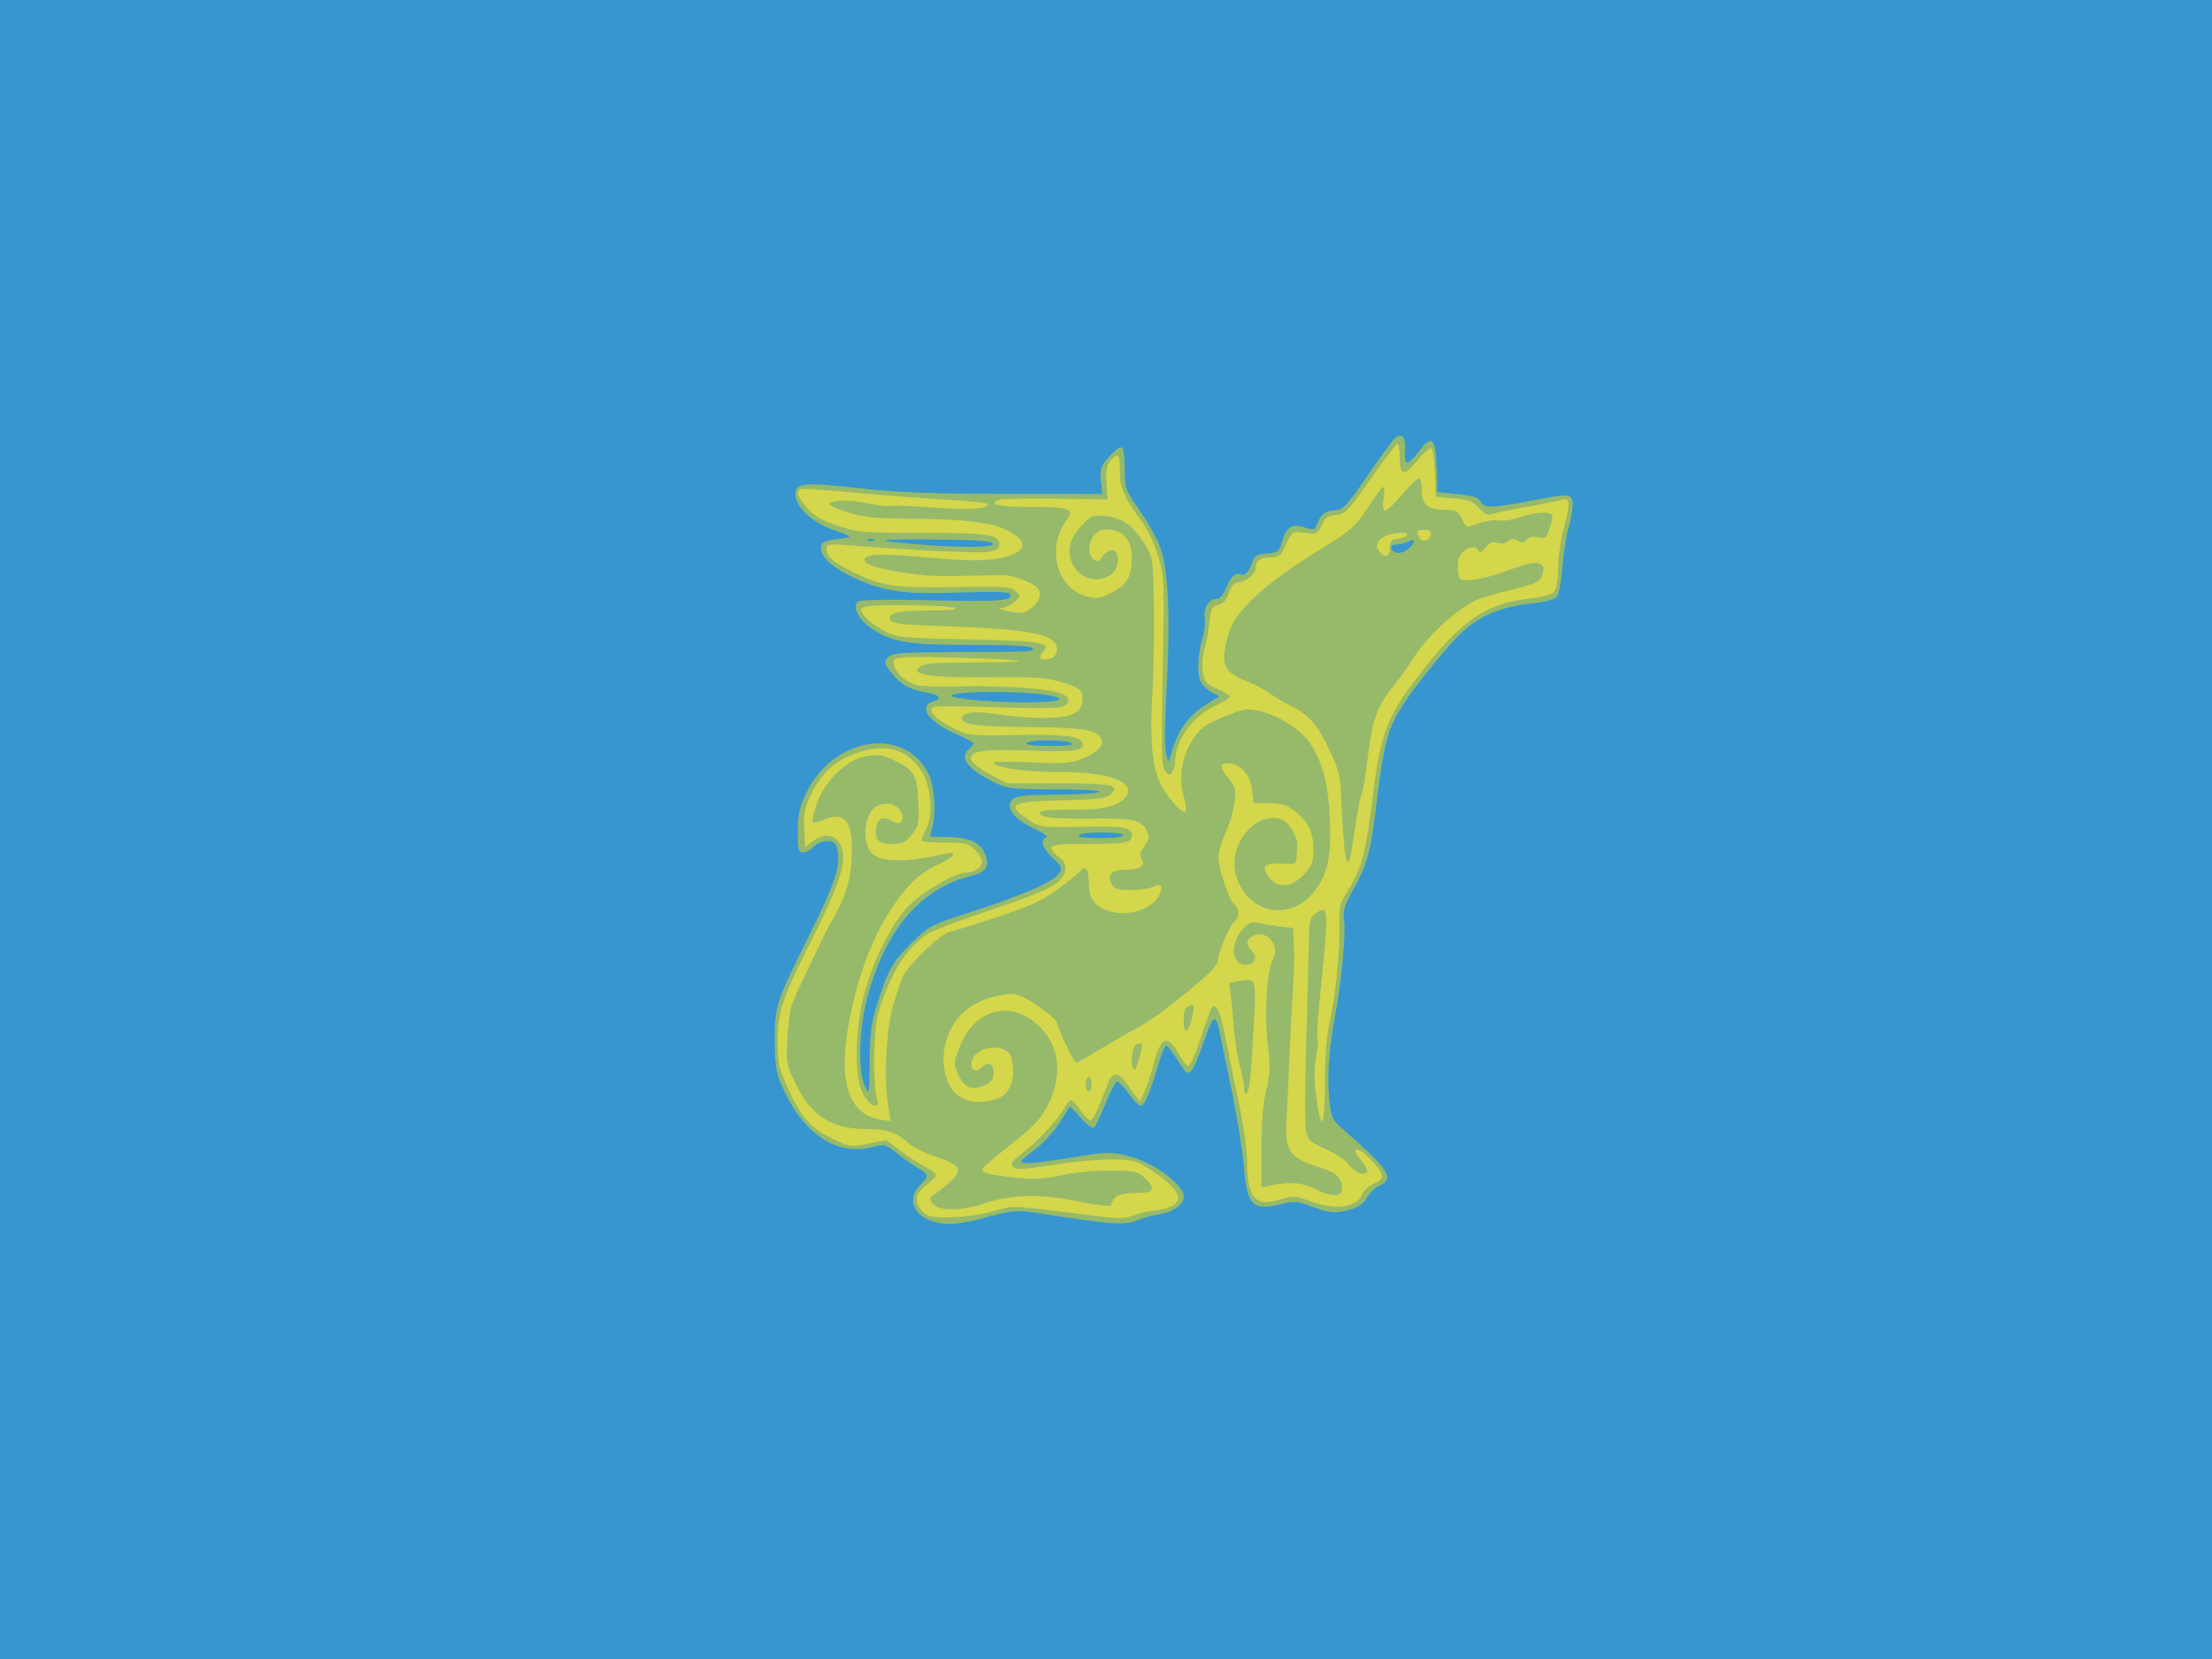
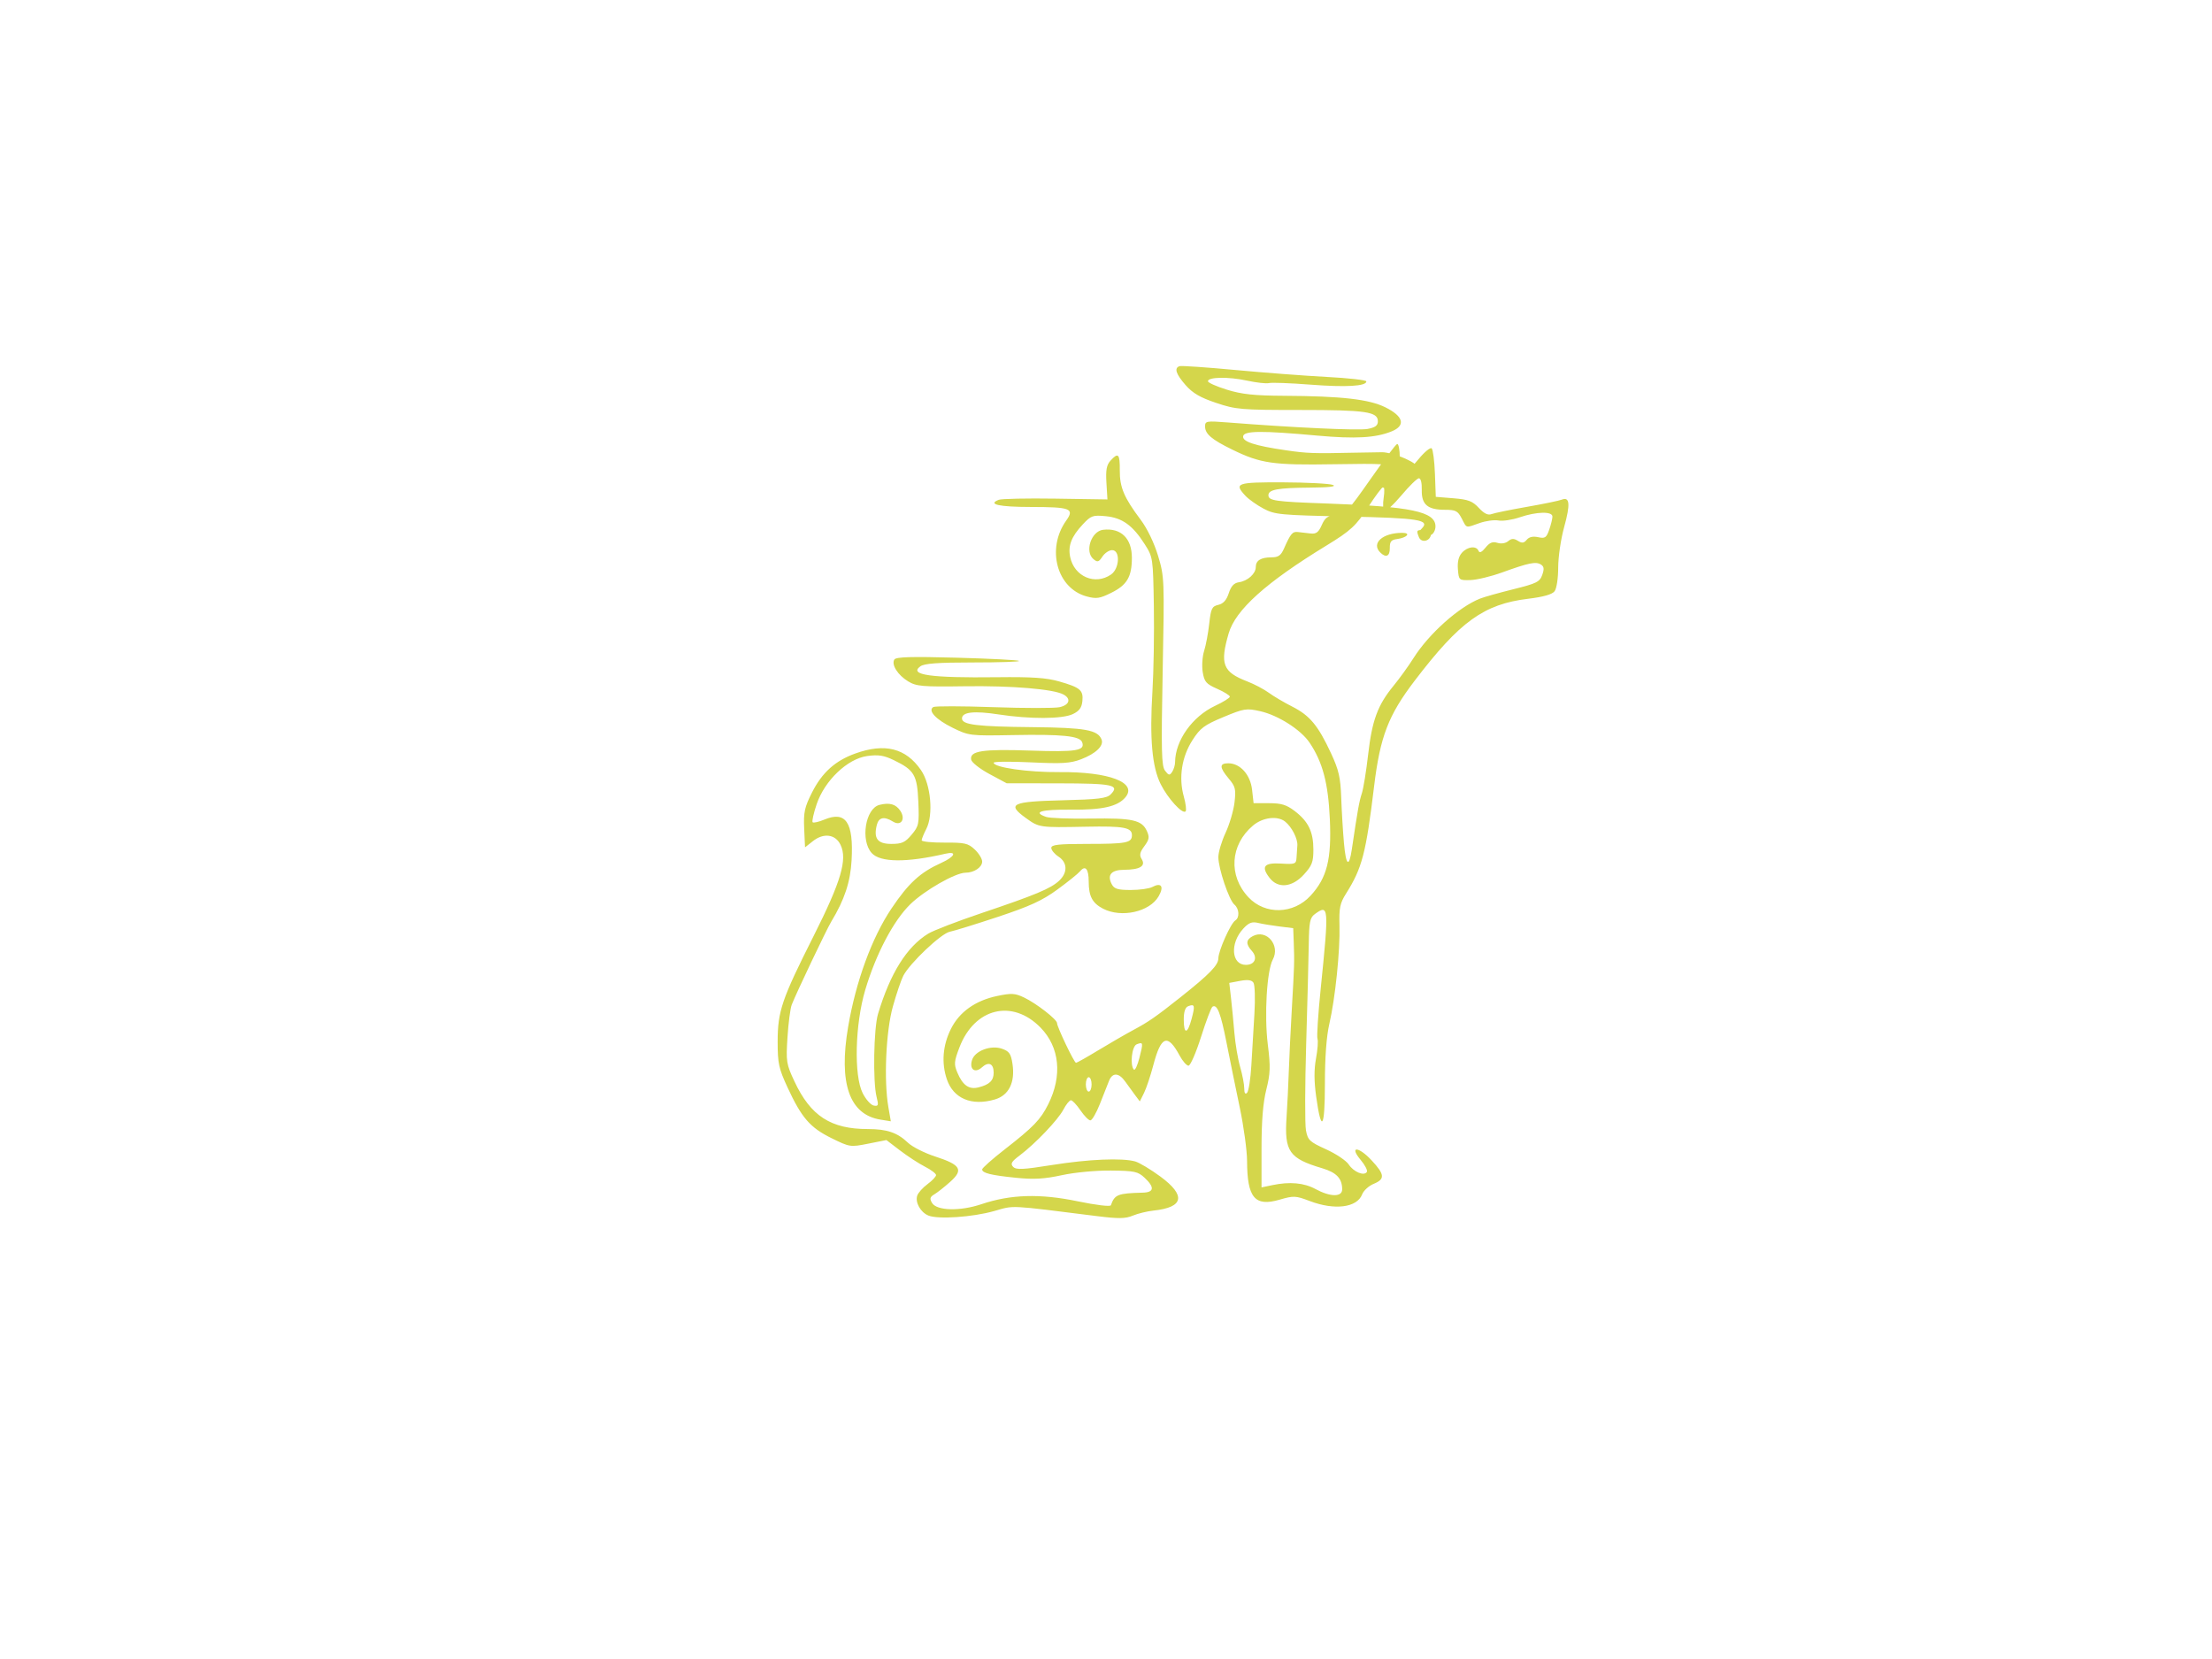
<svg xmlns="http://www.w3.org/2000/svg" xmlns:ns1="http://www.inkscape.org/namespaces/inkscape" xmlns:ns2="http://sodipodi.sourceforge.net/DTD/sodipodi-0.dtd" width="768" height="576" id="svg2" version="1.1" ns1:version="0.48.4 r9939" ns2:docname="Flag of the Yaqui tribe.svg">
  <defs id="defs4" />
  <ns2:namedview id="base" pagecolor="#ffffff" bordercolor="#666666" borderopacity="1.0" ns1:pageopacity="0.0" ns1:pageshadow="2" ns1:zoom="0.7" ns1:cx="266.28976" ns1:cy="217.30274" ns1:document-units="px" ns1:current-layer="layer1" showgrid="false" ns1:window-width="1366" ns1:window-height="718" ns1:window-x="-8" ns1:window-y="-8" ns1:window-maximized="1" />
  <g ns1:label="Vrstva 1" ns1:groupmode="layer" id="layer1" transform="translate(0,-476.362)">
-     <rect style="opacity:0.96;fill:#2f92cd;fill-opacity:1;stroke:none" id="rect3910" width="768" height="576" x="0" y="476.362" />
-     <path ns1:connector-curvature="0" id="path3900" d="m 339.54,899.754 c 12.586,-3.395 13.159,-3.441 23.2,-1.863 22.85,3.593 27.869,3.942 31.956,2.221 2.092,-0.881 5.456,-1.826 7.474,-2.1 C 407.09,897.344 411,894.653 411,891.934 c 0,-4.339 -10.419,-12.014 -19.276,-14.2 -6.293,-1.553 -7.173,-1.527 -20.001,0.591 -7.38,1.219 -14.5,2.063 -15.821,1.876 -2.174,-0.307 -1.879,-0.731 3.098,-4.457 3.141,-2.351 7.001,-6.518 9,-9.713 l 3.5,-5.596 3.785,4.128 c 2.27,2.476 4.145,3.762 4.685,3.213 0.495,-0.503 2.252,-4.29 3.905,-8.415 1.653,-4.125 3.449,-7.5 3.992,-7.5 0.543,0 2.373,1.913 4.066,4.25 1.693,2.337 3.533,4.25 4.089,4.25 1.307,0 3.335,-4.69 5.946,-13.75 1.149,-3.987 2.459,-7.25 2.911,-7.25 0.452,0 2.265,2.321 4.028,5.158 2.789,4.487 3.393,4.97 4.645,3.719 0.791,-0.791 2.678,-5.128 4.193,-9.637 1.515,-4.509 3.188,-8.32 3.717,-8.469 0.529,-0.149 1.288,1.304 1.686,3.229 0.398,1.925 2.325,11.195 4.281,20.599 1.956,9.404 3.944,21.671 4.416,27.259 1.188,14.051 2.948,15.734 13.636,13.043 3.74,-0.942 5.175,-0.798 9.98,1 6.466,2.419 8.323,2.544 13.738,0.922 2.589,-0.776 4.421,-2.123 5.363,-3.944 0.787,-1.521 2.664,-3.357 4.171,-4.079 5.567,-2.668 3.877,-5.392 -11.966,-19.299 -4.403,-3.865 -4.581,-4.242 -5.254,-11.144 -0.762,-7.818 -0.133,-16.778 1.993,-28.356 2.23,-12.148 3.814,-28.565 3.199,-33.153 -0.483,-3.601 -0.043,-5.207 2.834,-10.353 5.218,-9.33 6.375,-13.613 8.503,-31.477 2.157,-18.106 3.611,-24.014 7.613,-30.933 3.498,-6.048 13.812,-19.197 20.497,-26.132 6.42,-6.661 14.705,-10.359 25.631,-11.441 4.006,-0.397 7.883,-1.321 8.616,-2.054 0.782,-0.782 1.622,-5.035 2.034,-10.293 0.386,-4.928 1.346,-11.103 2.134,-13.721 0.788,-2.619 1.433,-6.265 1.433,-8.102 0,-4.101 -0.699,-4.162 -15.215,-1.344 -12.859,2.497 -15.44,2.518 -16.714,0.136 -0.764,-1.428 -2.645,-2.029 -7.997,-2.557 l -6.998,-0.69 -0.288,-8.682 c -0.342,-10.312 -1.729,-11.467 -6.322,-5.262 -1.631,2.203 -3.416,3.86 -3.966,3.68 -0.55,-0.179 -0.862,-2.15 -0.693,-4.38 0.336,-4.441 -1.046,-6.12 -3.417,-4.151 -0.838,0.695 -5.157,6.561 -9.599,13.034 -7.554,11.008 -8.308,11.79 -11.66,12.072 -3.367,0.284 -4.84,1.71 -6.42,6.218 -0.185,0.527 -1.719,0.428 -3.614,-0.232 -4.364,-1.521 -6.449,-0.288 -7.943,4.701 -1.124,3.75 -1.461,4.022 -5.348,4.309 -3.612,0.267 -4.276,0.695 -5.127,3.306 -1.065,3.268 -2.388,4.536 -4.087,3.918 -1.761,-0.641 -3.261,0.83 -4.927,4.832 -1.073,2.577 -2.192,3.75 -3.577,3.75 -2.529,0 -4.431,3.416 -3.785,6.797 0.27,1.415 -0.132,4.627 -0.894,7.138 -1.64,5.403 -1.818,12.43 -0.382,15.112 0.564,1.054 2.225,2.544 3.692,3.313 l 2.667,1.397 -4.683,2.915 c -5.677,3.534 -9.082,7.957 -11.343,14.733 l -1.7,5.095 -0.854,-3 c -0.491,-1.725 -0.374,-11.712 0.275,-23.5 1.295,-23.509 0.571,-39.798 -2.115,-47.606 -1.02,-2.964 -4.239,-8.804 -7.154,-12.979 -5.184,-7.424 -5.3,-7.746 -5.305,-14.669 -0.003,-4.306 -0.441,-7.223 -1.118,-7.449 -0.612,-0.204 -2.575,1.293 -4.362,3.328 -2.878,3.278 -3.198,4.223 -2.808,8.288 l 0.44,4.588 -33.578,-0.037 c -25.441,-0.028 -37.465,-0.471 -49.617,-1.829 -20.128,-2.249 -22.854,-2.068 -23.271,1.547 -0.512,4.431 5.577,10.234 13.621,12.98 4.997,1.706 6.057,2.359 4.189,2.581 -8.099,0.964 -9,1.326 -9,3.616 0,3.193 4.416,7.049 12.019,10.496 10.18,4.616 16.883,5.521 36.067,4.872 11.16,-0.378 17.109,-0.221 17.531,0.463 1.477,2.39 -3.26,2.789 -26.617,2.242 -15.851,-0.371 -25.017,-0.217 -25.964,0.439 -2.318,1.603 -0.135,6.125 4.473,9.268 7.126,4.86 12.938,5.822 34.872,5.771 12.832,-0.03 20.26,0.333 20.95,1.022 1.326,1.326 0.357,1.379 -27.038,1.486 -18.531,0.072 -21.421,0.297 -22.91,1.778 -1.605,1.597 -1.546,1.903 1.008,5.251 3.177,4.165 6.49,6.048 12.358,7.023 4.512,0.75 5.49,2.002 2.342,3.001 -5.449,1.73 -1.892,7.091 7.387,11.134 3.586,1.562 6.52,3.135 6.52,3.496 0,0.36 -0.675,1.215 -1.5,1.9 -3.574,2.966 -0.725,6.915 8.217,11.39 4.98,2.492 5.979,2.614 22,2.681 10.307,0.043 16.011,0.402 14.783,0.93 -1.1,0.473 -7.93,0.891 -15.179,0.93 -10.423,0.056 -13.498,0.39 -14.708,1.599 -2.876,2.876 0.339,6.958 8.386,10.648 2.475,1.135 3.938,2.272 3.25,2.527 -2.271,0.841 -1.302,3.927 2.246,7.156 3.111,2.831 3.359,3.413 2.25,5.292 -1.687,2.86 -12.246,7.528 -30.146,13.33 -14.646,4.747 -15.007,4.934 -21.143,10.951 -6.549,6.422 -8.153,9.293 -12.047,21.567 -1.92,6.051 -2.398,9.818 -2.476,19.5 -0.095,11.758 -0.128,11.929 -1.666,8.5 -2.571,-5.733 -2.021,-20.541 1.183,-31.875 6.563,-23.217 18.569,-36.85 36.239,-41.15 4.665,-1.135 5.924,-3.23 4.38,-7.291 -1.565,-4.117 -5.286,-5.897 -12.644,-6.049 l -6.576,-0.136 0.795,-3 c 1.53,-5.768 0.849,-14.753 -1.453,-19.192 -8.52,-16.426 -33.148,-12.265 -42.334,7.152 -2.325,4.914 -2.858,7.392 -2.858,13.29 -7e-4,6.381 0.22,7.25 1.844,7.25 1.015,0 2.659,-0.9 3.655,-2 0.997,-1.101 3.08,-2 4.636,-2 2.198,0 2.969,0.569 3.468,2.56 1.448,5.769 -0.403,11.594 -9.495,29.883 C 269.335,824.486 269,825.503 269,837.552 c 0,7.954 0.435,10.974 2.177,15.124 7.252,17.272 19.277,25.415 32.242,21.835 3.602,-0.994 4.116,-0.85 7.966,2.243 2.263,1.818 5.578,4.146 7.365,5.172 3.906,2.243 3.957,2.638 0.75,5.844 -6.009,6.009 -0.496,13.45 10.04,13.552 2.222,0.021 6.722,-0.684 10,-1.569 z M 374.5,766.362 c 0.34,-0.55 3.966,-1 8.059,-1 4.294,0 7.441,0.423 7.441,1 0,0.584 -3.353,1 -8.059,1 -5.118,0 -7.833,-0.365 -7.441,-1 z m -18,-32 c 0.792,-1.281 13.518,-1.281 15.5,0 1.031,0.667 -1.252,0.974 -7.309,0.985 -5.622,0.01 -8.585,-0.347 -8.191,-0.985 z m -18.229,-14.959 c -3.976,-0.366 -7.499,-0.936 -7.829,-1.265 -1.954,-1.954 25.993,-2.069 34.808,-0.143 9.573,2.092 -9.025,3.062 -26.979,1.408 z m 145.396,-51.707 c -1.281,-1.281 -0.65,-2.333 1.399,-2.333 1.136,0 2.936,-0.466 4,-1.035 2.449,-1.311 2.516,0.199 0.106,2.38 -1.891,1.711 -4.342,2.151 -5.505,0.988 z m -166.024,-2.426 c -15.772,-1.3 -13.548,-1.787 7.275,-1.59 14.512,0.137 19.523,0.499 19.833,1.433 0.48,1.443 -10.722,1.508 -27.108,0.158 z m -16.372,-1.512 c 0.332,-0.332 1.195,-0.368 1.917,-0.079 0.798,0.319 0.561,0.556 -0.604,0.604 -1.054,0.043 -1.645,-0.193 -1.312,-0.525 z" style="fill:#96ba6a;fill-opacity:1" ns2:nodetypes="sssssssssscscssssssssscsssssssssssssssssssssssscsscsssssssssssssssscsscssssccsscsssssssssssssssssssssssssssssssssssssssscssssssssssssssscsssssssscsscsssssssssssccccc" />
-     <path ns1:connector-curvature="0" id="path3902" d="m 345.139,896.845 c 7.163,-2.039 4.618,-2.163 35.668,1.742 7.542,0.948 9.913,0.918 12.5,-0.162 1.756,-0.733 4.993,-1.522 7.193,-1.754 10.517,-1.109 11.342,-5.221 2.372,-11.823 -3.37,-2.481 -7.308,-4.84 -8.75,-5.241 -4.58,-1.276 -16.229,-0.774 -28.853,1.242 -10.071,1.608 -12.455,1.722 -13.5,0.644 -1.033,-1.066 -0.618,-1.799 2.231,-3.941 5.451,-4.099 13.324,-12.353 15.203,-15.938 0.937,-1.788 2.116,-3.25 2.621,-3.25 0.505,0 1.988,1.572 3.297,3.493 1.308,1.921 2.859,3.496 3.445,3.5 0.586,0 2.084,-2.581 3.328,-5.743 1.244,-3.163 2.667,-6.763 3.163,-8 1.188,-2.968 3.426,-2.851 5.647,0.297 0.988,1.401 2.526,3.516 3.418,4.7 l 1.621,2.153 1.464,-2.95 c 0.805,-1.622 2.259,-5.97 3.229,-9.661 2.681,-10.194 4.969,-11.022 9.126,-3.304 1.041,1.933 2.428,3.515 3.081,3.515 0.654,0 2.613,-4.496 4.354,-9.992 1.741,-5.495 3.528,-10.215 3.971,-10.489 1.609,-0.995 2.853,2.188 4.878,12.48 1.136,5.775 3.201,15.9 4.589,22.5 1.388,6.6 2.532,14.97 2.544,18.601 0.04,12.76 2.692,15.923 11.263,13.431 4.936,-1.435 5.583,-1.406 10.52,0.469 8.633,3.28 16.419,2.283 18.172,-2.327 0.494,-1.299 2.286,-2.937 3.982,-3.639 4.033,-1.671 3.89,-3.248 -0.743,-8.215 -4.583,-4.913 -7.844,-4.959 -3.716,-0.053 1.477,1.755 2.428,3.609 2.113,4.118 -0.939,1.519 -4.584,0.024 -6.289,-2.579 -0.874,-1.335 -4.417,-3.708 -7.873,-5.276 -5.732,-2.599 -6.345,-3.177 -6.984,-6.586 -0.386,-2.056 -0.352,-15.484 0.076,-29.841 0.427,-14.357 0.835,-30.083 0.905,-34.946 0.109,-7.483 0.424,-9.059 2.053,-10.25 4.919,-3.597 4.991,-2.696 2.072,26.005 -0.89,8.752 -1.388,16.513 -1.107,17.245 0.281,0.733 0.053,3.813 -0.508,6.845 -0.704,3.807 -0.687,7.899 0.054,13.225 1.799,12.937 3.032,11.122 3.032,-4.466 0,-9.128 0.54,-16.468 1.525,-20.713 2.066,-8.908 3.779,-25.486 3.535,-34.208 -0.17,-6.087 0.168,-7.742 2.256,-11.049 5.604,-8.877 6.935,-13.96 9.766,-37.291 2.095,-17.26 4.935,-24.658 14.07,-36.638 15.708,-20.603 24.019,-26.603 39.449,-28.479 5.306,-0.645 8.31,-1.503 9.149,-2.613 0.706,-0.933 1.25,-4.516 1.25,-8.231 0,-3.618 0.921,-9.903 2.047,-13.965 2.219,-8.007 1.993,-10.697 -0.805,-9.594 -0.958,0.378 -6.466,1.512 -12.242,2.521 -5.775,1.009 -11.27,2.138 -12.212,2.51 -1.164,0.459 -2.555,-0.235 -4.345,-2.167 -2.195,-2.369 -3.658,-2.926 -8.788,-3.342 l -6.155,-0.5 -0.296,-7.997 c -0.163,-4.398 -0.668,-8.368 -1.123,-8.823 -0.455,-0.455 -2.513,1.231 -4.574,3.747 -4.994,6.095 -6.506,5.976 -6.506,-0.51 0,-2.796 -0.422,-4.933 -0.938,-4.75 -0.516,0.183 -4.717,5.733 -9.335,12.333 -7.77,11.104 -8.658,12.022 -11.903,12.301 -2.853,0.245 -3.769,0.897 -4.915,3.5 -1.115,2.532 -1.93,3.14 -3.909,2.915 -1.375,-0.156 -3.338,-0.381 -4.362,-0.5 -1.904,-0.221 -2.541,0.537 -4.861,5.784 -1.044,2.362 -1.959,3.001 -4.302,3.004 -3.718,0.01 -5.476,1.096 -5.476,3.4 0,2.288 -2.828,4.817 -5.875,5.255 -1.69,0.243 -2.699,1.338 -3.5,3.8 -0.781,2.4 -1.891,3.638 -3.625,4.042 -2.219,0.518 -2.574,1.252 -3.158,6.541 -0.362,3.277 -1.161,7.533 -1.774,9.458 -0.614,1.925 -0.833,5.234 -0.486,7.353 0.55,3.368 1.183,4.098 5.024,5.797 2.417,1.069 4.395,2.296 4.395,2.726 0,0.43 -2.301,1.86 -5.114,3.178 -7.911,3.705 -13.84,12.049 -13.901,19.563 -0.008,1.036 -0.467,2.559 -1.019,3.384 -0.87,1.3 -1.198,1.245 -2.463,-0.412 -1.241,-1.626 -1.364,-6.788 -0.823,-34.551 0.622,-31.902 0.585,-32.808 -1.611,-40.088 -1.345,-4.456 -3.758,-9.46 -6.006,-12.454 -5.815,-7.745 -7.327,-11.319 -7.274,-17.195 0.052,-5.742 -0.531,-6.346 -3.235,-3.357 -1.355,1.498 -1.677,3.258 -1.405,7.698 l 0.352,5.757 -18,-0.273 c -9.9,-0.15 -18.785,0.033 -19.744,0.406 -3.997,1.557 0.068,2.471 11.053,2.485 13.926,0.018 15.342,0.56 12.37,4.733 -6.963,9.778 -3.244,23.541 7.113,26.33 3.35,0.902 4.532,0.727 8.548,-1.266 5.461,-2.71 7.125,-5.53 7.145,-12.108 0.021,-6.78 -3.774,-10.492 -9.985,-9.766 -4.141,0.483 -6.487,7.582 -3.363,10.176 1.414,1.174 1.839,1.054 3.122,-0.878 0.817,-1.23 2.33,-2.236 3.363,-2.236 2.866,0 2.606,6.376 -0.344,8.443 -5.514,3.862 -12.774,0.786 -14.211,-6.02 -0.825,-3.911 0.399,-7.105 4.342,-11.326 2.896,-3.101 3.49,-3.314 8.013,-2.879 5.721,0.55 9.376,3.187 13.558,9.782 2.813,4.436 2.857,4.742 3.133,21.5 0.154,9.35 -0.067,22.625 -0.491,29.5 -1.009,16.358 -0.131,26.259 2.858,32.244 2.491,4.987 7.568,10.542 8.648,9.462 0.357,-0.357 0.075,-2.697 -0.626,-5.2 -1.825,-6.519 -0.71,-13.726 3.025,-19.546 2.695,-4.199 4.082,-5.234 10.738,-8.004 7.172,-2.986 7.957,-3.111 12.743,-2.04 6.237,1.396 14.147,6.43 17.171,10.928 4.542,6.756 6.468,14.014 7.036,26.513 0.637,14.011 -0.983,20.436 -6.716,26.646 -5.932,6.425 -15.734,6.678 -21.51,0.554 -7.08,-7.507 -6.406,-18.241 1.566,-24.949 3.379,-2.843 8.485,-3.465 11.136,-1.358 2.283,1.815 4.406,5.94 4.245,8.25 -0.077,1.1 -0.206,3.045 -0.287,4.322 -0.138,2.158 -0.516,2.299 -5.366,2 -5.926,-0.365 -7.041,1.036 -3.974,4.99 2.919,3.763 7.791,3.294 11.854,-1.14 2.865,-3.126 3.338,-4.36 3.338,-8.706 0,-6.164 -1.744,-9.769 -6.468,-13.373 -2.875,-2.193 -4.647,-2.735 -8.937,-2.735 l -5.351,0 -0.524,-4.646 c -0.594,-5.267 -4.138,-9.211 -8.276,-9.211 -3.136,0 -3.09,1.443 0.169,5.316 2.322,2.76 2.545,3.682 2.004,8.287 -0.335,2.85 -1.731,7.592 -3.103,10.539 -1.372,2.947 -2.499,6.733 -2.504,8.414 -0.013,3.934 3.703,14.961 5.56,16.502 1.697,1.408 1.883,4.544 0.327,5.505 -1.608,0.994 -5.876,10.556 -5.887,13.189 -0.01,2.329 -3.123,5.53 -13.01,13.375 -8.682,6.889 -11.163,8.615 -16.5,11.477 -2.75,1.474 -8.231,4.642 -12.18,7.038 -3.949,2.397 -7.428,4.357 -7.731,4.357 -0.632,0 -6.589,-12.469 -6.589,-13.791 0,-1.268 -7.205,-6.862 -11.436,-8.88 -3.155,-1.504 -4.369,-1.574 -9.345,-0.535 -7.57,1.581 -13.138,5.55 -16.073,11.458 -2.827,5.691 -3.319,11.764 -1.412,17.429 2.262,6.72 8.581,9.396 16.65,7.051 4.873,-1.416 7.116,-5.91 6.154,-12.328 -0.537,-3.578 -1.112,-4.409 -3.672,-5.301 -3.853,-1.343 -9.361,0.732 -10.368,3.906 -1.029,3.242 0.993,4.762 3.416,2.569 2.345,-2.123 4.087,-1.331 4.087,1.858 0,2.723 -1.466,4.14 -5.269,5.095 -3.31,0.831 -5.49,-0.713 -7.375,-5.222 -1.179,-2.82 -1.091,-3.825 0.756,-8.652 5.25,-13.718 18.369,-16.917 28.178,-6.871 6.624,6.783 7.615,16.677 2.663,26.591 -2.682,5.371 -5.103,7.878 -15.204,15.747 -4.263,3.321 -7.75,6.421 -7.75,6.889 0,1.268 3.117,2.033 11.891,2.917 6.069,0.612 9.699,0.402 15.748,-0.909 4.505,-0.977 11.775,-1.665 17.03,-1.613 8.261,0.082 9.425,0.332 11.75,2.516 3.53,3.316 3.303,5.058 -0.669,5.157 -8.656,0.216 -9.746,0.647 -11.05,4.369 -0.193,0.55 -5.078,-0.033 -11.608,-1.386 -13.031,-2.699 -23.224,-2.388 -33.338,1.019 -7.434,2.504 -15.523,2.299 -17.151,-0.436 -0.889,-1.494 -0.729,-2.075 0.827,-3 1.062,-0.631 3.537,-2.585 5.5,-4.344 4.672,-4.184 3.65,-5.896 -5.237,-8.775 -3.695,-1.197 -7.95,-3.352 -9.455,-4.789 -3.673,-3.504 -7.285,-4.739 -13.86,-4.739 -12.948,0 -19.917,-4.518 -25.556,-16.568 -2.814,-6.013 -2.949,-6.872 -2.406,-15.324 0.316,-4.924 0.979,-10.001 1.474,-11.281 1.498,-3.881 12.094,-26.154 13.714,-28.827 4.602,-7.594 6.65,-13.768 7.071,-21.319 0.735,-13.179 -1.997,-17.244 -9.485,-14.116 -1.923,0.803 -3.74,1.216 -4.039,0.917 -0.299,-0.299 0.326,-3.117 1.39,-6.263 2.782,-8.234 10.708,-15.791 17.548,-16.732 3.904,-0.537 5.786,-0.244 9.273,1.444 7.1,3.437 8.091,5.13 8.484,14.482 0.323,7.692 0.177,8.406 -2.339,11.396 -2.259,2.684 -3.371,3.189 -7.027,3.189 -4.787,0 -6.228,-1.876 -5.05,-6.572 0.674,-2.685 2.549,-3.078 5.615,-1.178 2.765,1.714 4.486,-0.817 2.546,-3.744 -1.537,-2.319 -3.721,-2.941 -7.235,-2.059 -4.892,1.228 -6.683,12.323 -2.699,16.725 2.977,3.29 12.104,3.373 25.594,0.235 4.191,-0.975 3.292,1.045 -1.408,3.164 -7.335,3.308 -11.364,6.994 -17.309,15.836 -6.805,10.122 -12.369,25.304 -15.06,41.093 -3.347,19.64 0.418,30.471 11.201,32.221 l 3.62,0.588 -0.849,-4.905 c -1.613,-9.316 -0.856,-26.313 1.557,-34.945 1.224,-4.378 2.849,-9.175 3.611,-10.661 2.247,-4.378 13.163,-14.719 16.151,-15.302 1.504,-0.293 9.034,-2.622 16.734,-5.176 11.084,-3.676 15.382,-5.653 20.636,-9.492 3.65,-2.667 7.188,-5.515 7.863,-6.328 1.852,-2.231 3.001,-0.844 3.001,3.624 0,5.046 1.279,7.451 4.98,9.365 6.37,3.294 16.172,1.115 19.286,-4.288 1.969,-3.416 0.956,-4.926 -2.179,-3.248 -1.075,0.575 -4.444,1.046 -7.485,1.046 -4.438,0 -5.734,-0.381 -6.562,-1.928 -1.763,-3.294 -0.255,-5.071 4.318,-5.088 5.419,-0.02 7.528,-1.311 6.04,-3.696 -0.865,-1.388 -0.667,-2.357 0.921,-4.505 1.701,-2.301 1.839,-3.142 0.865,-5.28 -1.733,-3.803 -5.016,-4.527 -19.503,-4.3 -7.249,0.114 -14.193,-0.141 -15.43,-0.566 -4.943,-1.697 -1.787,-2.633 8.509,-2.524 11.021,0.117 16.32,-1.091 19.008,-4.332 4.217,-5.086 -5.74,-8.869 -22.931,-8.712 -10.86,0.099 -22.836,-1.613 -22.836,-3.264 0,-0.407 5.831,-0.461 12.957,-0.12 10.803,0.517 13.692,0.339 17.378,-1.069 5.12,-1.955 7.963,-4.679 7.135,-6.836 -1.288,-3.356 -5.623,-4.137 -23.969,-4.319 -19.37,-0.192 -24.5,-0.824 -24.5,-3.022 0,-2.233 4.2,-2.699 12.651,-1.403 10.956,1.68 22.203,1.63 25.849,-0.115 2.224,-1.064 3.078,-2.231 3.301,-4.514 0.37,-3.783 -0.735,-4.717 -8.062,-6.818 -4.425,-1.269 -9.411,-1.608 -21.5,-1.463 -23.21,0.278 -30.782,-0.794 -26.699,-3.779 1.369,-1.001 6.081,-1.347 18.318,-1.347 9.062,0 16.234,-0.242 15.938,-0.537 -0.296,-0.296 -9.987,-0.797 -21.538,-1.113 -15.863,-0.435 -21.183,-0.28 -21.747,0.633 -1.101,1.781 1.199,5.409 4.817,7.599 2.836,1.716 4.916,1.894 19.672,1.682 16.248,-0.234 30.695,0.969 34.208,2.849 2.776,1.485 2.12,3.658 -1.332,4.416 -1.718,0.377 -12.05,0.375 -22.959,-0.01 -10.909,-0.38 -20.305,-0.401 -20.879,-0.046 -2.005,1.239 0.885,4.341 6.707,7.199 5.641,2.769 6.052,2.819 20.755,2.545 17.364,-0.324 23.372,0.284 24.204,2.451 1.138,2.966 -1.99,3.476 -17.959,2.925 -16.655,-0.574 -21.135,0.113 -20.562,3.157 0.181,0.961 3.026,3.197 6.323,4.969 l 5.994,3.222 18.191,0.028 c 18.749,0.029 21.206,0.56 17.898,3.868 -1.346,1.346 -4.381,1.714 -16.586,2.012 -17.728,0.432 -19.55,1.29 -12.926,6.089 4.7,3.405 4.748,3.412 21.064,3.087 13,-0.259 15.859,0.27 15.859,2.933 0,2.677 -1.86,3.04 -15.582,3.04 -9.913,0 -12.418,0.279 -12.418,1.385 0,0.762 1.125,2.122 2.5,3.023 3.132,2.052 3.237,5.553 0.25,8.35 -2.935,2.748 -8.159,4.934 -26.851,11.23 -8.47,2.853 -16.849,6.077 -18.62,7.163 -7.444,4.565 -13.176,13.726 -17.425,27.848 -1.51,5.02 -1.835,23.607 -0.504,28.843 0.748,2.944 0.629,3.302 -1,3 -1.017,-0.188 -2.75,-2.143 -3.85,-4.343 -3.073,-6.146 -2.625,-23.909 0.901,-35.782 3.702,-12.465 9.81,-24.08 15.657,-29.775 4.948,-4.819 15.674,-10.943 19.167,-10.943 2.956,0 5.775,-1.884 5.775,-3.861 0,-0.985 -1.164,-2.881 -2.586,-4.215 -2.299,-2.155 -3.466,-2.419 -10.5,-2.376 -4.353,0.026 -7.914,-0.333 -7.914,-0.8 0,-0.466 0.722,-2.244 1.604,-3.95 2.538,-4.907 1.576,-15.487 -1.857,-20.442 -5.278,-7.616 -12.516,-9.439 -22.797,-5.742 -6.981,2.51 -11.53,6.61 -15.032,13.549 -2.584,5.12 -2.965,6.872 -2.712,12.492 l 0.294,6.537 2.743,-2.163 c 3.739,-2.948 7.83,-2.394 9.592,1.301 2.428,5.089 0.172,12.728 -9.343,31.627 C 271.393,823.363 270,827.462 270,838.079 c 0,7.46 0.385,9.243 3.413,15.796 4.885,10.573 7.84,13.989 15.267,17.645 6.36,3.131 6.545,3.159 12.767,1.922 l 6.313,-1.255 4.77,3.641 c 2.624,2.003 6.503,4.525 8.62,5.605 2.117,1.08 3.849,2.391 3.849,2.913 0,0.522 -1.345,1.944 -2.99,3.16 -1.644,1.216 -3.244,3.012 -3.555,3.992 -0.75,2.363 1.147,5.748 3.861,6.888 3.314,1.392 15.37,0.574 22.824,-1.547 z m 111.607,-7.65 c -4.018,-2.176 -8.956,-2.623 -14.996,-1.357 l -3.75,0.786 0,-13.675 c 0,-9.405 0.517,-15.733 1.655,-20.265 1.413,-5.626 1.49,-7.923 0.522,-15.706 -1.256,-10.099 -0.343,-25.582 1.736,-29.459 2.678,-4.994 -2.205,-10.677 -6.979,-8.122 -2.36,1.263 -2.451,2.737 -0.313,5.099 2.134,2.358 1.075,4.866 -2.055,4.866 -5.062,0 -5.595,-7.519 -0.893,-12.593 1.909,-2.06 3.007,-2.482 5.128,-1.972 1.484,0.357 4.836,0.912 7.449,1.234 l 4.75,0.586 0.192,5.123 c 0.245,6.546 0.216,7.538 -0.685,23.123 -0.413,7.15 -0.881,16.825 -1.039,21.5 -0.158,4.675 -0.509,11.823 -0.779,15.884 -0.793,11.919 0.885,14.316 12.422,17.742 4.915,1.46 6.889,3.554 6.889,7.309 0,2.727 -4.115,2.682 -9.254,-0.101 z M 432,854.244 c 0,-1.385 -0.642,-4.738 -1.426,-7.45 -0.784,-2.712 -1.689,-8.082 -2.01,-11.931 -0.321,-3.85 -0.849,-9.304 -1.173,-12.12 l -0.589,-5.12 3.745,-0.703 c 2.64,-0.495 4.012,-0.312 4.648,0.62 0.497,0.728 0.647,5.598 0.333,10.823 -0.313,5.225 -0.794,13.311 -1.068,17.97 -0.274,4.658 -0.94,8.911 -1.48,9.45 -0.641,0.641 -0.98,0.108 -0.98,-1.538 z m -55,-1.381 c 0,-1.375 0.45,-2.5 1,-2.5 0.55,0 1,1.125 1,2.5 0,1.375 -0.45,2.5 -1,2.5 -0.55,0 -1,-1.125 -1,-2.5 z m 16.695,-5.138 c -1.45,-1.45 -0.729,-8.135 0.948,-8.779 2.291,-0.879 2.332,-0.68 0.964,4.695 -0.669,2.628 -1.529,4.466 -1.912,4.083 z M 411,830.331 c 0,-2.711 0.505,-4.225 1.543,-4.624 2.269,-0.871 2.427,-0.275 1.176,4.414 -1.429,5.356 -2.719,5.455 -2.719,0.21 z m 55.619,-61.242 c -0.356,-3.975 -0.783,-11.052 -0.95,-15.727 -0.253,-7.102 -0.838,-9.651 -3.554,-15.495 -4.46,-9.598 -7.362,-13.09 -13.427,-16.162 -2.853,-1.445 -6.538,-3.621 -8.188,-4.835 -1.65,-1.214 -5.025,-2.988 -7.5,-3.942 -8.445,-3.256 -9.51,-6.016 -6.419,-16.635 2.389,-8.207 12.971,-17.714 34.003,-30.549 8.348,-5.095 10.246,-6.845 14.416,-13.299 2.475,-3.83 4.843,-6.991 5.262,-7.024 0.419,-0.033 0.483,1.684 0.142,3.815 -0.341,2.131 -0.207,4.129 0.296,4.44 0.504,0.311 3.14,-2.082 5.858,-5.318 2.718,-3.236 5.447,-5.91 6.064,-5.941 0.672,-0.034 1.079,1.585 1.015,4.035 -0.133,5.065 2.01,6.909 8.029,6.909 3.748,0 4.477,0.375 5.835,3 1.813,3.507 1.236,3.357 6.201,1.605 2.174,-0.767 5.136,-1.168 6.583,-0.892 1.447,0.277 4.755,-0.221 7.352,-1.105 5.86,-1.997 11.364,-2.121 11.364,-0.258 0,0.743 -0.502,2.792 -1.117,4.554 -0.978,2.805 -1.455,3.129 -3.841,2.605 -1.801,-0.396 -3.146,-0.09 -3.969,0.901 -0.977,1.177 -1.639,1.254 -3.078,0.355 -1.4,-0.874 -2.196,-0.844 -3.367,0.127 -0.908,0.754 -2.432,0.987 -3.738,0.573 -1.643,-0.522 -2.694,-0.097 -4.122,1.667 -1.299,1.604 -2.081,1.964 -2.426,1.117 -0.757,-1.857 -3.795,-1.513 -5.754,0.652 -1.159,1.28 -1.618,3.16 -1.405,5.75 0.311,3.79 0.377,3.846 4.316,3.746 2.2,-0.056 7.15,-1.242 11,-2.637 9.236,-3.345 11.726,-3.858 13.472,-2.779 1.114,0.689 1.229,1.538 0.492,3.623 -0.856,2.42 -1.968,2.973 -9.964,4.958 -4.95,1.229 -10.155,2.687 -11.566,3.241 -7.394,2.9 -17.838,12.226 -23.177,20.696 -1.733,2.75 -4.87,7.095 -6.969,9.656 -5.476,6.68 -7.412,11.938 -8.777,23.843 -0.662,5.775 -1.651,11.85 -2.197,13.5 -0.899,2.716 -1.426,5.663 -3.445,19.273 -0.987,6.649 -2.042,5.864 -2.75,-2.046 z m 15.921,-102.477 c -0.031,-2.191 0.469,-2.818 2.461,-3.085 3.558,-0.476 5.001,-2.165 1.849,-2.165 -6.786,0 -10.843,3.607 -7.649,6.8 1.998,1.998 3.381,1.356 3.339,-1.55 z m 14.272,-4.511 c 0.248,-1.288 -0.332,-1.738 -2.239,-1.738 -2.807,0 -2.866,0.074 -1.947,2.467 0.797,2.076 3.745,1.563 4.186,-0.729 z m -131.394,42.654 c 0.87,-0.334 1.582,-1.672 1.582,-2.974 0,-5.146 -8.475,-6.922 -38,-7.961 -17.651,-0.621 -20,-0.957 -20,-2.86 0,-1.973 3.218,-2.56 14.5,-2.647 6.518,-0.05 9.27,-0.372 7.904,-0.924 -1.153,-0.466 -8.915,-0.873 -17.25,-0.904 -16.241,-0.061 -17.217,0.287 -13.116,4.689 1.121,1.203 3.933,3.195 6.25,4.426 3.942,2.095 5.793,2.271 28.914,2.751 25.118,0.521 29.052,1.159 25.998,4.213 -2.421,2.421 -0.604,3.66 3.218,2.193 z m -7.053,-17.466 c 1.583,-1.245 2.635,-3.064 2.635,-4.556 0,-1.999 -0.926,-2.896 -4.75,-4.6 -2.612,-1.164 -6.1,-2.111 -7.75,-2.104 -1.65,0.01 -5.925,0.078 -9.5,0.157 -14.311,0.319 -16.51,0.243 -23.862,-0.825 -10.949,-1.591 -15.281,-3.021 -14.91,-4.923 0.369,-1.889 6.552,-1.933 25.772,-0.182 13.147,1.197 20.31,0.785 25.822,-1.484 4.92,-2.026 4.073,-5.218 -2.212,-8.333 -5.677,-2.814 -15.213,-3.897 -35.255,-4.005 -10.255,-0.055 -14.597,-0.519 -19.75,-2.111 -3.633,-1.122 -6.605,-2.445 -6.605,-2.94 0,-1.494 7.123,-1.614 13.5,-0.227 3.3,0.718 6.762,1.106 7.694,0.864 0.931,-0.242 7.398,6e-4 14.369,0.54 12.39,0.958 19.437,0.552 19.437,-1.122 0,-0.459 -6.188,-1.158 -13.75,-1.555 -7.562,-0.396 -21.9,-1.484 -31.862,-2.417 -9.962,-0.933 -18.624,-1.525 -19.25,-1.317 -1.939,0.646 -1.271,2.728 2.112,6.586 2.445,2.788 5.069,4.316 10.596,6.167 6.91,2.314 8.642,2.46 29.185,2.46 22.828,0 26.969,0.604 26.969,3.93 0,1.481 -0.906,2.15 -3.598,2.654 -3.164,0.594 -25.543,-0.447 -48.652,-2.263 -7.273,-0.571 -7.75,-0.486 -7.75,1.38 0,2.628 2.251,4.544 9.5,8.084 9.804,4.788 14.114,5.406 35.223,5.053 17.464,-0.292 19.386,-0.156 21,1.485 1.704,1.732 1.68,1.885 -0.584,3.741 -1.298,1.065 -3.323,1.995 -4.5,2.067 -1.291,0.08 -0.752,0.424 1.361,0.868 5.708,1.202 6.604,1.099 9.365,-1.073 z" style="fill:#d4d64b;fill-opacity:1" ns2:nodetypes="cscsscsccssccsscccssssscsssssscsccccssscssssssscssscssccccscscsscscccsccsccsssssscccssssscscsccscsssccscssccssscsssssssssccscssssscssssssccsscsssssssssscssscssssscscssccsscsscsssccssssscsssscccscsssccssscscsssscsssccssssssssccssscssscscsscsccccsssssccsssssssscsssssssssssccscsscsccsssssscssssscccsscsssscssscscsssssssscsscscsscssssssccscssssssssssssscscccssccccssccccccccscccsccssssssscscssscscssscsccssscsssccssscccsssssssscccsscssssscccs" />
+     <path ns1:connector-curvature="0" id="path3902" d="m 345.139,896.845 c 7.163,-2.039 4.618,-2.163 35.668,1.742 7.542,0.948 9.913,0.918 12.5,-0.162 1.756,-0.733 4.993,-1.522 7.193,-1.754 10.517,-1.109 11.342,-5.221 2.372,-11.823 -3.37,-2.481 -7.308,-4.84 -8.75,-5.241 -4.58,-1.276 -16.229,-0.774 -28.853,1.242 -10.071,1.608 -12.455,1.722 -13.5,0.644 -1.033,-1.066 -0.618,-1.799 2.231,-3.941 5.451,-4.099 13.324,-12.353 15.203,-15.938 0.937,-1.788 2.116,-3.25 2.621,-3.25 0.505,0 1.988,1.572 3.297,3.493 1.308,1.921 2.859,3.496 3.445,3.5 0.586,0 2.084,-2.581 3.328,-5.743 1.244,-3.163 2.667,-6.763 3.163,-8 1.188,-2.968 3.426,-2.851 5.647,0.297 0.988,1.401 2.526,3.516 3.418,4.7 l 1.621,2.153 1.464,-2.95 c 0.805,-1.622 2.259,-5.97 3.229,-9.661 2.681,-10.194 4.969,-11.022 9.126,-3.304 1.041,1.933 2.428,3.515 3.081,3.515 0.654,0 2.613,-4.496 4.354,-9.992 1.741,-5.495 3.528,-10.215 3.971,-10.489 1.609,-0.995 2.853,2.188 4.878,12.48 1.136,5.775 3.201,15.9 4.589,22.5 1.388,6.6 2.532,14.97 2.544,18.601 0.04,12.76 2.692,15.923 11.263,13.431 4.936,-1.435 5.583,-1.406 10.52,0.469 8.633,3.28 16.419,2.283 18.172,-2.327 0.494,-1.299 2.286,-2.937 3.982,-3.639 4.033,-1.671 3.89,-3.248 -0.743,-8.215 -4.583,-4.913 -7.844,-4.959 -3.716,-0.053 1.477,1.755 2.428,3.609 2.113,4.118 -0.939,1.519 -4.584,0.024 -6.289,-2.579 -0.874,-1.335 -4.417,-3.708 -7.873,-5.276 -5.732,-2.599 -6.345,-3.177 -6.984,-6.586 -0.386,-2.056 -0.352,-15.484 0.076,-29.841 0.427,-14.357 0.835,-30.083 0.905,-34.946 0.109,-7.483 0.424,-9.059 2.053,-10.25 4.919,-3.597 4.991,-2.696 2.072,26.005 -0.89,8.752 -1.388,16.513 -1.107,17.245 0.281,0.733 0.053,3.813 -0.508,6.845 -0.704,3.807 -0.687,7.899 0.054,13.225 1.799,12.937 3.032,11.122 3.032,-4.466 0,-9.128 0.54,-16.468 1.525,-20.713 2.066,-8.908 3.779,-25.486 3.535,-34.208 -0.17,-6.087 0.168,-7.742 2.256,-11.049 5.604,-8.877 6.935,-13.96 9.766,-37.291 2.095,-17.26 4.935,-24.658 14.07,-36.638 15.708,-20.603 24.019,-26.603 39.449,-28.479 5.306,-0.645 8.31,-1.503 9.149,-2.613 0.706,-0.933 1.25,-4.516 1.25,-8.231 0,-3.618 0.921,-9.903 2.047,-13.965 2.219,-8.007 1.993,-10.697 -0.805,-9.594 -0.958,0.378 -6.466,1.512 -12.242,2.521 -5.775,1.009 -11.27,2.138 -12.212,2.51 -1.164,0.459 -2.555,-0.235 -4.345,-2.167 -2.195,-2.369 -3.658,-2.926 -8.788,-3.342 l -6.155,-0.5 -0.296,-7.997 c -0.163,-4.398 -0.668,-8.368 -1.123,-8.823 -0.455,-0.455 -2.513,1.231 -4.574,3.747 -4.994,6.095 -6.506,5.976 -6.506,-0.51 0,-2.796 -0.422,-4.933 -0.938,-4.75 -0.516,0.183 -4.717,5.733 -9.335,12.333 -7.77,11.104 -8.658,12.022 -11.903,12.301 -2.853,0.245 -3.769,0.897 -4.915,3.5 -1.115,2.532 -1.93,3.14 -3.909,2.915 -1.375,-0.156 -3.338,-0.381 -4.362,-0.5 -1.904,-0.221 -2.541,0.537 -4.861,5.784 -1.044,2.362 -1.959,3.001 -4.302,3.004 -3.718,0.01 -5.476,1.096 -5.476,3.4 0,2.288 -2.828,4.817 -5.875,5.255 -1.69,0.243 -2.699,1.338 -3.5,3.8 -0.781,2.4 -1.891,3.638 -3.625,4.042 -2.219,0.518 -2.574,1.252 -3.158,6.541 -0.362,3.277 -1.161,7.533 -1.774,9.458 -0.614,1.925 -0.833,5.234 -0.486,7.353 0.55,3.368 1.183,4.098 5.024,5.797 2.417,1.069 4.395,2.296 4.395,2.726 0,0.43 -2.301,1.86 -5.114,3.178 -7.911,3.705 -13.84,12.049 -13.901,19.563 -0.008,1.036 -0.467,2.559 -1.019,3.384 -0.87,1.3 -1.198,1.245 -2.463,-0.412 -1.241,-1.626 -1.364,-6.788 -0.823,-34.551 0.622,-31.902 0.585,-32.808 -1.611,-40.088 -1.345,-4.456 -3.758,-9.46 -6.006,-12.454 -5.815,-7.745 -7.327,-11.319 -7.274,-17.195 0.052,-5.742 -0.531,-6.346 -3.235,-3.357 -1.355,1.498 -1.677,3.258 -1.405,7.698 l 0.352,5.757 -18,-0.273 c -9.9,-0.15 -18.785,0.033 -19.744,0.406 -3.997,1.557 0.068,2.471 11.053,2.485 13.926,0.018 15.342,0.56 12.37,4.733 -6.963,9.778 -3.244,23.541 7.113,26.33 3.35,0.902 4.532,0.727 8.548,-1.266 5.461,-2.71 7.125,-5.53 7.145,-12.108 0.021,-6.78 -3.774,-10.492 -9.985,-9.766 -4.141,0.483 -6.487,7.582 -3.363,10.176 1.414,1.174 1.839,1.054 3.122,-0.878 0.817,-1.23 2.33,-2.236 3.363,-2.236 2.866,0 2.606,6.376 -0.344,8.443 -5.514,3.862 -12.774,0.786 -14.211,-6.02 -0.825,-3.911 0.399,-7.105 4.342,-11.326 2.896,-3.101 3.49,-3.314 8.013,-2.879 5.721,0.55 9.376,3.187 13.558,9.782 2.813,4.436 2.857,4.742 3.133,21.5 0.154,9.35 -0.067,22.625 -0.491,29.5 -1.009,16.358 -0.131,26.259 2.858,32.244 2.491,4.987 7.568,10.542 8.648,9.462 0.357,-0.357 0.075,-2.697 -0.626,-5.2 -1.825,-6.519 -0.71,-13.726 3.025,-19.546 2.695,-4.199 4.082,-5.234 10.738,-8.004 7.172,-2.986 7.957,-3.111 12.743,-2.04 6.237,1.396 14.147,6.43 17.171,10.928 4.542,6.756 6.468,14.014 7.036,26.513 0.637,14.011 -0.983,20.436 -6.716,26.646 -5.932,6.425 -15.734,6.678 -21.51,0.554 -7.08,-7.507 -6.406,-18.241 1.566,-24.949 3.379,-2.843 8.485,-3.465 11.136,-1.358 2.283,1.815 4.406,5.94 4.245,8.25 -0.077,1.1 -0.206,3.045 -0.287,4.322 -0.138,2.158 -0.516,2.299 -5.366,2 -5.926,-0.365 -7.041,1.036 -3.974,4.99 2.919,3.763 7.791,3.294 11.854,-1.14 2.865,-3.126 3.338,-4.36 3.338,-8.706 0,-6.164 -1.744,-9.769 -6.468,-13.373 -2.875,-2.193 -4.647,-2.735 -8.937,-2.735 l -5.351,0 -0.524,-4.646 c -0.594,-5.267 -4.138,-9.211 -8.276,-9.211 -3.136,0 -3.09,1.443 0.169,5.316 2.322,2.76 2.545,3.682 2.004,8.287 -0.335,2.85 -1.731,7.592 -3.103,10.539 -1.372,2.947 -2.499,6.733 -2.504,8.414 -0.013,3.934 3.703,14.961 5.56,16.502 1.697,1.408 1.883,4.544 0.327,5.505 -1.608,0.994 -5.876,10.556 -5.887,13.189 -0.01,2.329 -3.123,5.53 -13.01,13.375 -8.682,6.889 -11.163,8.615 -16.5,11.477 -2.75,1.474 -8.231,4.642 -12.18,7.038 -3.949,2.397 -7.428,4.357 -7.731,4.357 -0.632,0 -6.589,-12.469 -6.589,-13.791 0,-1.268 -7.205,-6.862 -11.436,-8.88 -3.155,-1.504 -4.369,-1.574 -9.345,-0.535 -7.57,1.581 -13.138,5.55 -16.073,11.458 -2.827,5.691 -3.319,11.764 -1.412,17.429 2.262,6.72 8.581,9.396 16.65,7.051 4.873,-1.416 7.116,-5.91 6.154,-12.328 -0.537,-3.578 -1.112,-4.409 -3.672,-5.301 -3.853,-1.343 -9.361,0.732 -10.368,3.906 -1.029,3.242 0.993,4.762 3.416,2.569 2.345,-2.123 4.087,-1.331 4.087,1.858 0,2.723 -1.466,4.14 -5.269,5.095 -3.31,0.831 -5.49,-0.713 -7.375,-5.222 -1.179,-2.82 -1.091,-3.825 0.756,-8.652 5.25,-13.718 18.369,-16.917 28.178,-6.871 6.624,6.783 7.615,16.677 2.663,26.591 -2.682,5.371 -5.103,7.878 -15.204,15.747 -4.263,3.321 -7.75,6.421 -7.75,6.889 0,1.268 3.117,2.033 11.891,2.917 6.069,0.612 9.699,0.402 15.748,-0.909 4.505,-0.977 11.775,-1.665 17.03,-1.613 8.261,0.082 9.425,0.332 11.75,2.516 3.53,3.316 3.303,5.058 -0.669,5.157 -8.656,0.216 -9.746,0.647 -11.05,4.369 -0.193,0.55 -5.078,-0.033 -11.608,-1.386 -13.031,-2.699 -23.224,-2.388 -33.338,1.019 -7.434,2.504 -15.523,2.299 -17.151,-0.436 -0.889,-1.494 -0.729,-2.075 0.827,-3 1.062,-0.631 3.537,-2.585 5.5,-4.344 4.672,-4.184 3.65,-5.896 -5.237,-8.775 -3.695,-1.197 -7.95,-3.352 -9.455,-4.789 -3.673,-3.504 -7.285,-4.739 -13.86,-4.739 -12.948,0 -19.917,-4.518 -25.556,-16.568 -2.814,-6.013 -2.949,-6.872 -2.406,-15.324 0.316,-4.924 0.979,-10.001 1.474,-11.281 1.498,-3.881 12.094,-26.154 13.714,-28.827 4.602,-7.594 6.65,-13.768 7.071,-21.319 0.735,-13.179 -1.997,-17.244 -9.485,-14.116 -1.923,0.803 -3.74,1.216 -4.039,0.917 -0.299,-0.299 0.326,-3.117 1.39,-6.263 2.782,-8.234 10.708,-15.791 17.548,-16.732 3.904,-0.537 5.786,-0.244 9.273,1.444 7.1,3.437 8.091,5.13 8.484,14.482 0.323,7.692 0.177,8.406 -2.339,11.396 -2.259,2.684 -3.371,3.189 -7.027,3.189 -4.787,0 -6.228,-1.876 -5.05,-6.572 0.674,-2.685 2.549,-3.078 5.615,-1.178 2.765,1.714 4.486,-0.817 2.546,-3.744 -1.537,-2.319 -3.721,-2.941 -7.235,-2.059 -4.892,1.228 -6.683,12.323 -2.699,16.725 2.977,3.29 12.104,3.373 25.594,0.235 4.191,-0.975 3.292,1.045 -1.408,3.164 -7.335,3.308 -11.364,6.994 -17.309,15.836 -6.805,10.122 -12.369,25.304 -15.06,41.093 -3.347,19.64 0.418,30.471 11.201,32.221 l 3.62,0.588 -0.849,-4.905 c -1.613,-9.316 -0.856,-26.313 1.557,-34.945 1.224,-4.378 2.849,-9.175 3.611,-10.661 2.247,-4.378 13.163,-14.719 16.151,-15.302 1.504,-0.293 9.034,-2.622 16.734,-5.176 11.084,-3.676 15.382,-5.653 20.636,-9.492 3.65,-2.667 7.188,-5.515 7.863,-6.328 1.852,-2.231 3.001,-0.844 3.001,3.624 0,5.046 1.279,7.451 4.98,9.365 6.37,3.294 16.172,1.115 19.286,-4.288 1.969,-3.416 0.956,-4.926 -2.179,-3.248 -1.075,0.575 -4.444,1.046 -7.485,1.046 -4.438,0 -5.734,-0.381 -6.562,-1.928 -1.763,-3.294 -0.255,-5.071 4.318,-5.088 5.419,-0.02 7.528,-1.311 6.04,-3.696 -0.865,-1.388 -0.667,-2.357 0.921,-4.505 1.701,-2.301 1.839,-3.142 0.865,-5.28 -1.733,-3.803 -5.016,-4.527 -19.503,-4.3 -7.249,0.114 -14.193,-0.141 -15.43,-0.566 -4.943,-1.697 -1.787,-2.633 8.509,-2.524 11.021,0.117 16.32,-1.091 19.008,-4.332 4.217,-5.086 -5.74,-8.869 -22.931,-8.712 -10.86,0.099 -22.836,-1.613 -22.836,-3.264 0,-0.407 5.831,-0.461 12.957,-0.12 10.803,0.517 13.692,0.339 17.378,-1.069 5.12,-1.955 7.963,-4.679 7.135,-6.836 -1.288,-3.356 -5.623,-4.137 -23.969,-4.319 -19.37,-0.192 -24.5,-0.824 -24.5,-3.022 0,-2.233 4.2,-2.699 12.651,-1.403 10.956,1.68 22.203,1.63 25.849,-0.115 2.224,-1.064 3.078,-2.231 3.301,-4.514 0.37,-3.783 -0.735,-4.717 -8.062,-6.818 -4.425,-1.269 -9.411,-1.608 -21.5,-1.463 -23.21,0.278 -30.782,-0.794 -26.699,-3.779 1.369,-1.001 6.081,-1.347 18.318,-1.347 9.062,0 16.234,-0.242 15.938,-0.537 -0.296,-0.296 -9.987,-0.797 -21.538,-1.113 -15.863,-0.435 -21.183,-0.28 -21.747,0.633 -1.101,1.781 1.199,5.409 4.817,7.599 2.836,1.716 4.916,1.894 19.672,1.682 16.248,-0.234 30.695,0.969 34.208,2.849 2.776,1.485 2.12,3.658 -1.332,4.416 -1.718,0.377 -12.05,0.375 -22.959,-0.01 -10.909,-0.38 -20.305,-0.401 -20.879,-0.046 -2.005,1.239 0.885,4.341 6.707,7.199 5.641,2.769 6.052,2.819 20.755,2.545 17.364,-0.324 23.372,0.284 24.204,2.451 1.138,2.966 -1.99,3.476 -17.959,2.925 -16.655,-0.574 -21.135,0.113 -20.562,3.157 0.181,0.961 3.026,3.197 6.323,4.969 l 5.994,3.222 18.191,0.028 c 18.749,0.029 21.206,0.56 17.898,3.868 -1.346,1.346 -4.381,1.714 -16.586,2.012 -17.728,0.432 -19.55,1.29 -12.926,6.089 4.7,3.405 4.748,3.412 21.064,3.087 13,-0.259 15.859,0.27 15.859,2.933 0,2.677 -1.86,3.04 -15.582,3.04 -9.913,0 -12.418,0.279 -12.418,1.385 0,0.762 1.125,2.122 2.5,3.023 3.132,2.052 3.237,5.553 0.25,8.35 -2.935,2.748 -8.159,4.934 -26.851,11.23 -8.47,2.853 -16.849,6.077 -18.62,7.163 -7.444,4.565 -13.176,13.726 -17.425,27.848 -1.51,5.02 -1.835,23.607 -0.504,28.843 0.748,2.944 0.629,3.302 -1,3 -1.017,-0.188 -2.75,-2.143 -3.85,-4.343 -3.073,-6.146 -2.625,-23.909 0.901,-35.782 3.702,-12.465 9.81,-24.08 15.657,-29.775 4.948,-4.819 15.674,-10.943 19.167,-10.943 2.956,0 5.775,-1.884 5.775,-3.861 0,-0.985 -1.164,-2.881 -2.586,-4.215 -2.299,-2.155 -3.466,-2.419 -10.5,-2.376 -4.353,0.026 -7.914,-0.333 -7.914,-0.8 0,-0.466 0.722,-2.244 1.604,-3.95 2.538,-4.907 1.576,-15.487 -1.857,-20.442 -5.278,-7.616 -12.516,-9.439 -22.797,-5.742 -6.981,2.51 -11.53,6.61 -15.032,13.549 -2.584,5.12 -2.965,6.872 -2.712,12.492 l 0.294,6.537 2.743,-2.163 c 3.739,-2.948 7.83,-2.394 9.592,1.301 2.428,5.089 0.172,12.728 -9.343,31.627 C 271.393,823.363 270,827.462 270,838.079 c 0,7.46 0.385,9.243 3.413,15.796 4.885,10.573 7.84,13.989 15.267,17.645 6.36,3.131 6.545,3.159 12.767,1.922 l 6.313,-1.255 4.77,3.641 c 2.624,2.003 6.503,4.525 8.62,5.605 2.117,1.08 3.849,2.391 3.849,2.913 0,0.522 -1.345,1.944 -2.99,3.16 -1.644,1.216 -3.244,3.012 -3.555,3.992 -0.75,2.363 1.147,5.748 3.861,6.888 3.314,1.392 15.37,0.574 22.824,-1.547 z m 111.607,-7.65 c -4.018,-2.176 -8.956,-2.623 -14.996,-1.357 l -3.75,0.786 0,-13.675 c 0,-9.405 0.517,-15.733 1.655,-20.265 1.413,-5.626 1.49,-7.923 0.522,-15.706 -1.256,-10.099 -0.343,-25.582 1.736,-29.459 2.678,-4.994 -2.205,-10.677 -6.979,-8.122 -2.36,1.263 -2.451,2.737 -0.313,5.099 2.134,2.358 1.075,4.866 -2.055,4.866 -5.062,0 -5.595,-7.519 -0.893,-12.593 1.909,-2.06 3.007,-2.482 5.128,-1.972 1.484,0.357 4.836,0.912 7.449,1.234 l 4.75,0.586 0.192,5.123 c 0.245,6.546 0.216,7.538 -0.685,23.123 -0.413,7.15 -0.881,16.825 -1.039,21.5 -0.158,4.675 -0.509,11.823 -0.779,15.884 -0.793,11.919 0.885,14.316 12.422,17.742 4.915,1.46 6.889,3.554 6.889,7.309 0,2.727 -4.115,2.682 -9.254,-0.101 z M 432,854.244 c 0,-1.385 -0.642,-4.738 -1.426,-7.45 -0.784,-2.712 -1.689,-8.082 -2.01,-11.931 -0.321,-3.85 -0.849,-9.304 -1.173,-12.12 l -0.589,-5.12 3.745,-0.703 c 2.64,-0.495 4.012,-0.312 4.648,0.62 0.497,0.728 0.647,5.598 0.333,10.823 -0.313,5.225 -0.794,13.311 -1.068,17.97 -0.274,4.658 -0.94,8.911 -1.48,9.45 -0.641,0.641 -0.98,0.108 -0.98,-1.538 z m -55,-1.381 c 0,-1.375 0.45,-2.5 1,-2.5 0.55,0 1,1.125 1,2.5 0,1.375 -0.45,2.5 -1,2.5 -0.55,0 -1,-1.125 -1,-2.5 z m 16.695,-5.138 c -1.45,-1.45 -0.729,-8.135 0.948,-8.779 2.291,-0.879 2.332,-0.68 0.964,4.695 -0.669,2.628 -1.529,4.466 -1.912,4.083 z M 411,830.331 c 0,-2.711 0.505,-4.225 1.543,-4.624 2.269,-0.871 2.427,-0.275 1.176,4.414 -1.429,5.356 -2.719,5.455 -2.719,0.21 z m 55.619,-61.242 c -0.356,-3.975 -0.783,-11.052 -0.95,-15.727 -0.253,-7.102 -0.838,-9.651 -3.554,-15.495 -4.46,-9.598 -7.362,-13.09 -13.427,-16.162 -2.853,-1.445 -6.538,-3.621 -8.188,-4.835 -1.65,-1.214 -5.025,-2.988 -7.5,-3.942 -8.445,-3.256 -9.51,-6.016 -6.419,-16.635 2.389,-8.207 12.971,-17.714 34.003,-30.549 8.348,-5.095 10.246,-6.845 14.416,-13.299 2.475,-3.83 4.843,-6.991 5.262,-7.024 0.419,-0.033 0.483,1.684 0.142,3.815 -0.341,2.131 -0.207,4.129 0.296,4.44 0.504,0.311 3.14,-2.082 5.858,-5.318 2.718,-3.236 5.447,-5.91 6.064,-5.941 0.672,-0.034 1.079,1.585 1.015,4.035 -0.133,5.065 2.01,6.909 8.029,6.909 3.748,0 4.477,0.375 5.835,3 1.813,3.507 1.236,3.357 6.201,1.605 2.174,-0.767 5.136,-1.168 6.583,-0.892 1.447,0.277 4.755,-0.221 7.352,-1.105 5.86,-1.997 11.364,-2.121 11.364,-0.258 0,0.743 -0.502,2.792 -1.117,4.554 -0.978,2.805 -1.455,3.129 -3.841,2.605 -1.801,-0.396 -3.146,-0.09 -3.969,0.901 -0.977,1.177 -1.639,1.254 -3.078,0.355 -1.4,-0.874 -2.196,-0.844 -3.367,0.127 -0.908,0.754 -2.432,0.987 -3.738,0.573 -1.643,-0.522 -2.694,-0.097 -4.122,1.667 -1.299,1.604 -2.081,1.964 -2.426,1.117 -0.757,-1.857 -3.795,-1.513 -5.754,0.652 -1.159,1.28 -1.618,3.16 -1.405,5.75 0.311,3.79 0.377,3.846 4.316,3.746 2.2,-0.056 7.15,-1.242 11,-2.637 9.236,-3.345 11.726,-3.858 13.472,-2.779 1.114,0.689 1.229,1.538 0.492,3.623 -0.856,2.42 -1.968,2.973 -9.964,4.958 -4.95,1.229 -10.155,2.687 -11.566,3.241 -7.394,2.9 -17.838,12.226 -23.177,20.696 -1.733,2.75 -4.87,7.095 -6.969,9.656 -5.476,6.68 -7.412,11.938 -8.777,23.843 -0.662,5.775 -1.651,11.85 -2.197,13.5 -0.899,2.716 -1.426,5.663 -3.445,19.273 -0.987,6.649 -2.042,5.864 -2.75,-2.046 z m 15.921,-102.477 c -0.031,-2.191 0.469,-2.818 2.461,-3.085 3.558,-0.476 5.001,-2.165 1.849,-2.165 -6.786,0 -10.843,3.607 -7.649,6.8 1.998,1.998 3.381,1.356 3.339,-1.55 z m 14.272,-4.511 c 0.248,-1.288 -0.332,-1.738 -2.239,-1.738 -2.807,0 -2.866,0.074 -1.947,2.467 0.797,2.076 3.745,1.563 4.186,-0.729 z c 0.87,-0.334 1.582,-1.672 1.582,-2.974 0,-5.146 -8.475,-6.922 -38,-7.961 -17.651,-0.621 -20,-0.957 -20,-2.86 0,-1.973 3.218,-2.56 14.5,-2.647 6.518,-0.05 9.27,-0.372 7.904,-0.924 -1.153,-0.466 -8.915,-0.873 -17.25,-0.904 -16.241,-0.061 -17.217,0.287 -13.116,4.689 1.121,1.203 3.933,3.195 6.25,4.426 3.942,2.095 5.793,2.271 28.914,2.751 25.118,0.521 29.052,1.159 25.998,4.213 -2.421,2.421 -0.604,3.66 3.218,2.193 z m -7.053,-17.466 c 1.583,-1.245 2.635,-3.064 2.635,-4.556 0,-1.999 -0.926,-2.896 -4.75,-4.6 -2.612,-1.164 -6.1,-2.111 -7.75,-2.104 -1.65,0.01 -5.925,0.078 -9.5,0.157 -14.311,0.319 -16.51,0.243 -23.862,-0.825 -10.949,-1.591 -15.281,-3.021 -14.91,-4.923 0.369,-1.889 6.552,-1.933 25.772,-0.182 13.147,1.197 20.31,0.785 25.822,-1.484 4.92,-2.026 4.073,-5.218 -2.212,-8.333 -5.677,-2.814 -15.213,-3.897 -35.255,-4.005 -10.255,-0.055 -14.597,-0.519 -19.75,-2.111 -3.633,-1.122 -6.605,-2.445 -6.605,-2.94 0,-1.494 7.123,-1.614 13.5,-0.227 3.3,0.718 6.762,1.106 7.694,0.864 0.931,-0.242 7.398,6e-4 14.369,0.54 12.39,0.958 19.437,0.552 19.437,-1.122 0,-0.459 -6.188,-1.158 -13.75,-1.555 -7.562,-0.396 -21.9,-1.484 -31.862,-2.417 -9.962,-0.933 -18.624,-1.525 -19.25,-1.317 -1.939,0.646 -1.271,2.728 2.112,6.586 2.445,2.788 5.069,4.316 10.596,6.167 6.91,2.314 8.642,2.46 29.185,2.46 22.828,0 26.969,0.604 26.969,3.93 0,1.481 -0.906,2.15 -3.598,2.654 -3.164,0.594 -25.543,-0.447 -48.652,-2.263 -7.273,-0.571 -7.75,-0.486 -7.75,1.38 0,2.628 2.251,4.544 9.5,8.084 9.804,4.788 14.114,5.406 35.223,5.053 17.464,-0.292 19.386,-0.156 21,1.485 1.704,1.732 1.68,1.885 -0.584,3.741 -1.298,1.065 -3.323,1.995 -4.5,2.067 -1.291,0.08 -0.752,0.424 1.361,0.868 5.708,1.202 6.604,1.099 9.365,-1.073 z" style="fill:#d4d64b;fill-opacity:1" ns2:nodetypes="cscsscsccssccsscccssssscsssssscsccccssscssssssscssscssccccscscsscscccsccsccsssssscccssssscscsccscsssccscssccssscsssssssssccscssssscssssssccsscsssssssssscssscssssscscssccsscsscsssccssssscsssscccscsssccssscscsssscsssccssssssssccssscssscscsscsccccsssssccsssssssscsssssssssssccscsscsccsssssscssssscccsscsssscssscscsssssssscsscscsscssssssccscssssssssssssscscccssccccssccccccccscccsccssssssscscssscscssscsccssscsssccssscccsssssssscccsscssssscccs" />
  </g>
</svg>